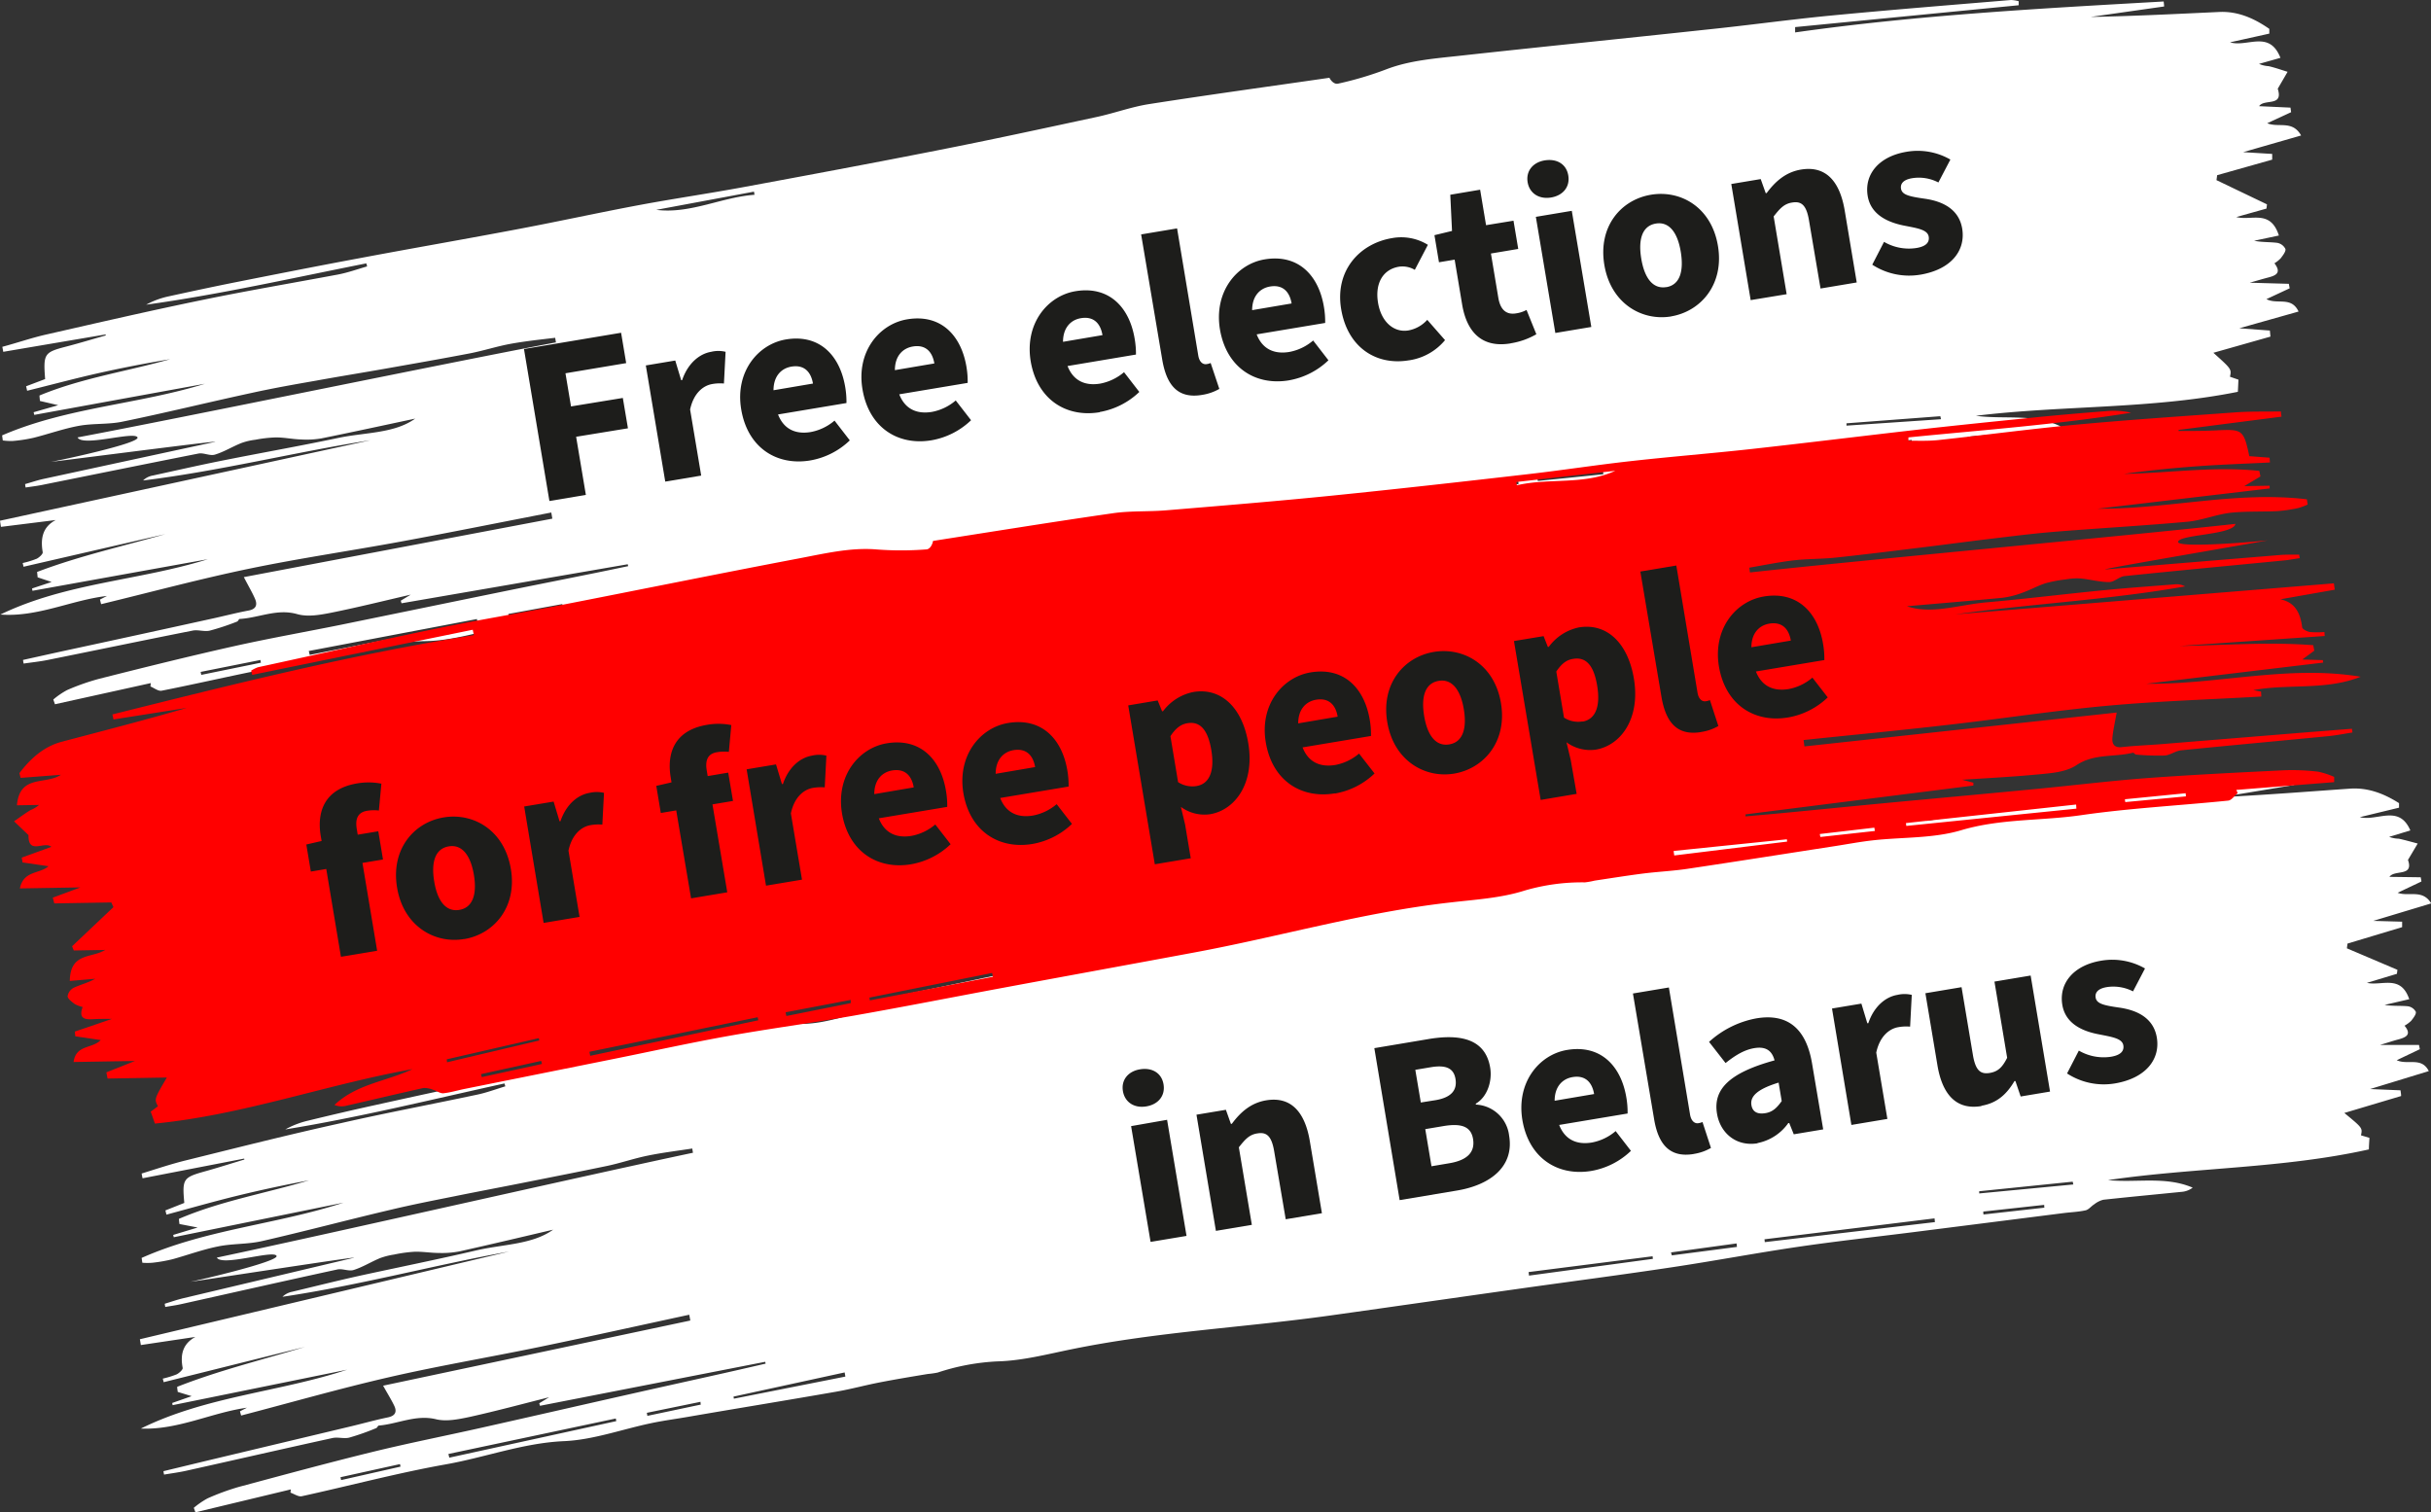
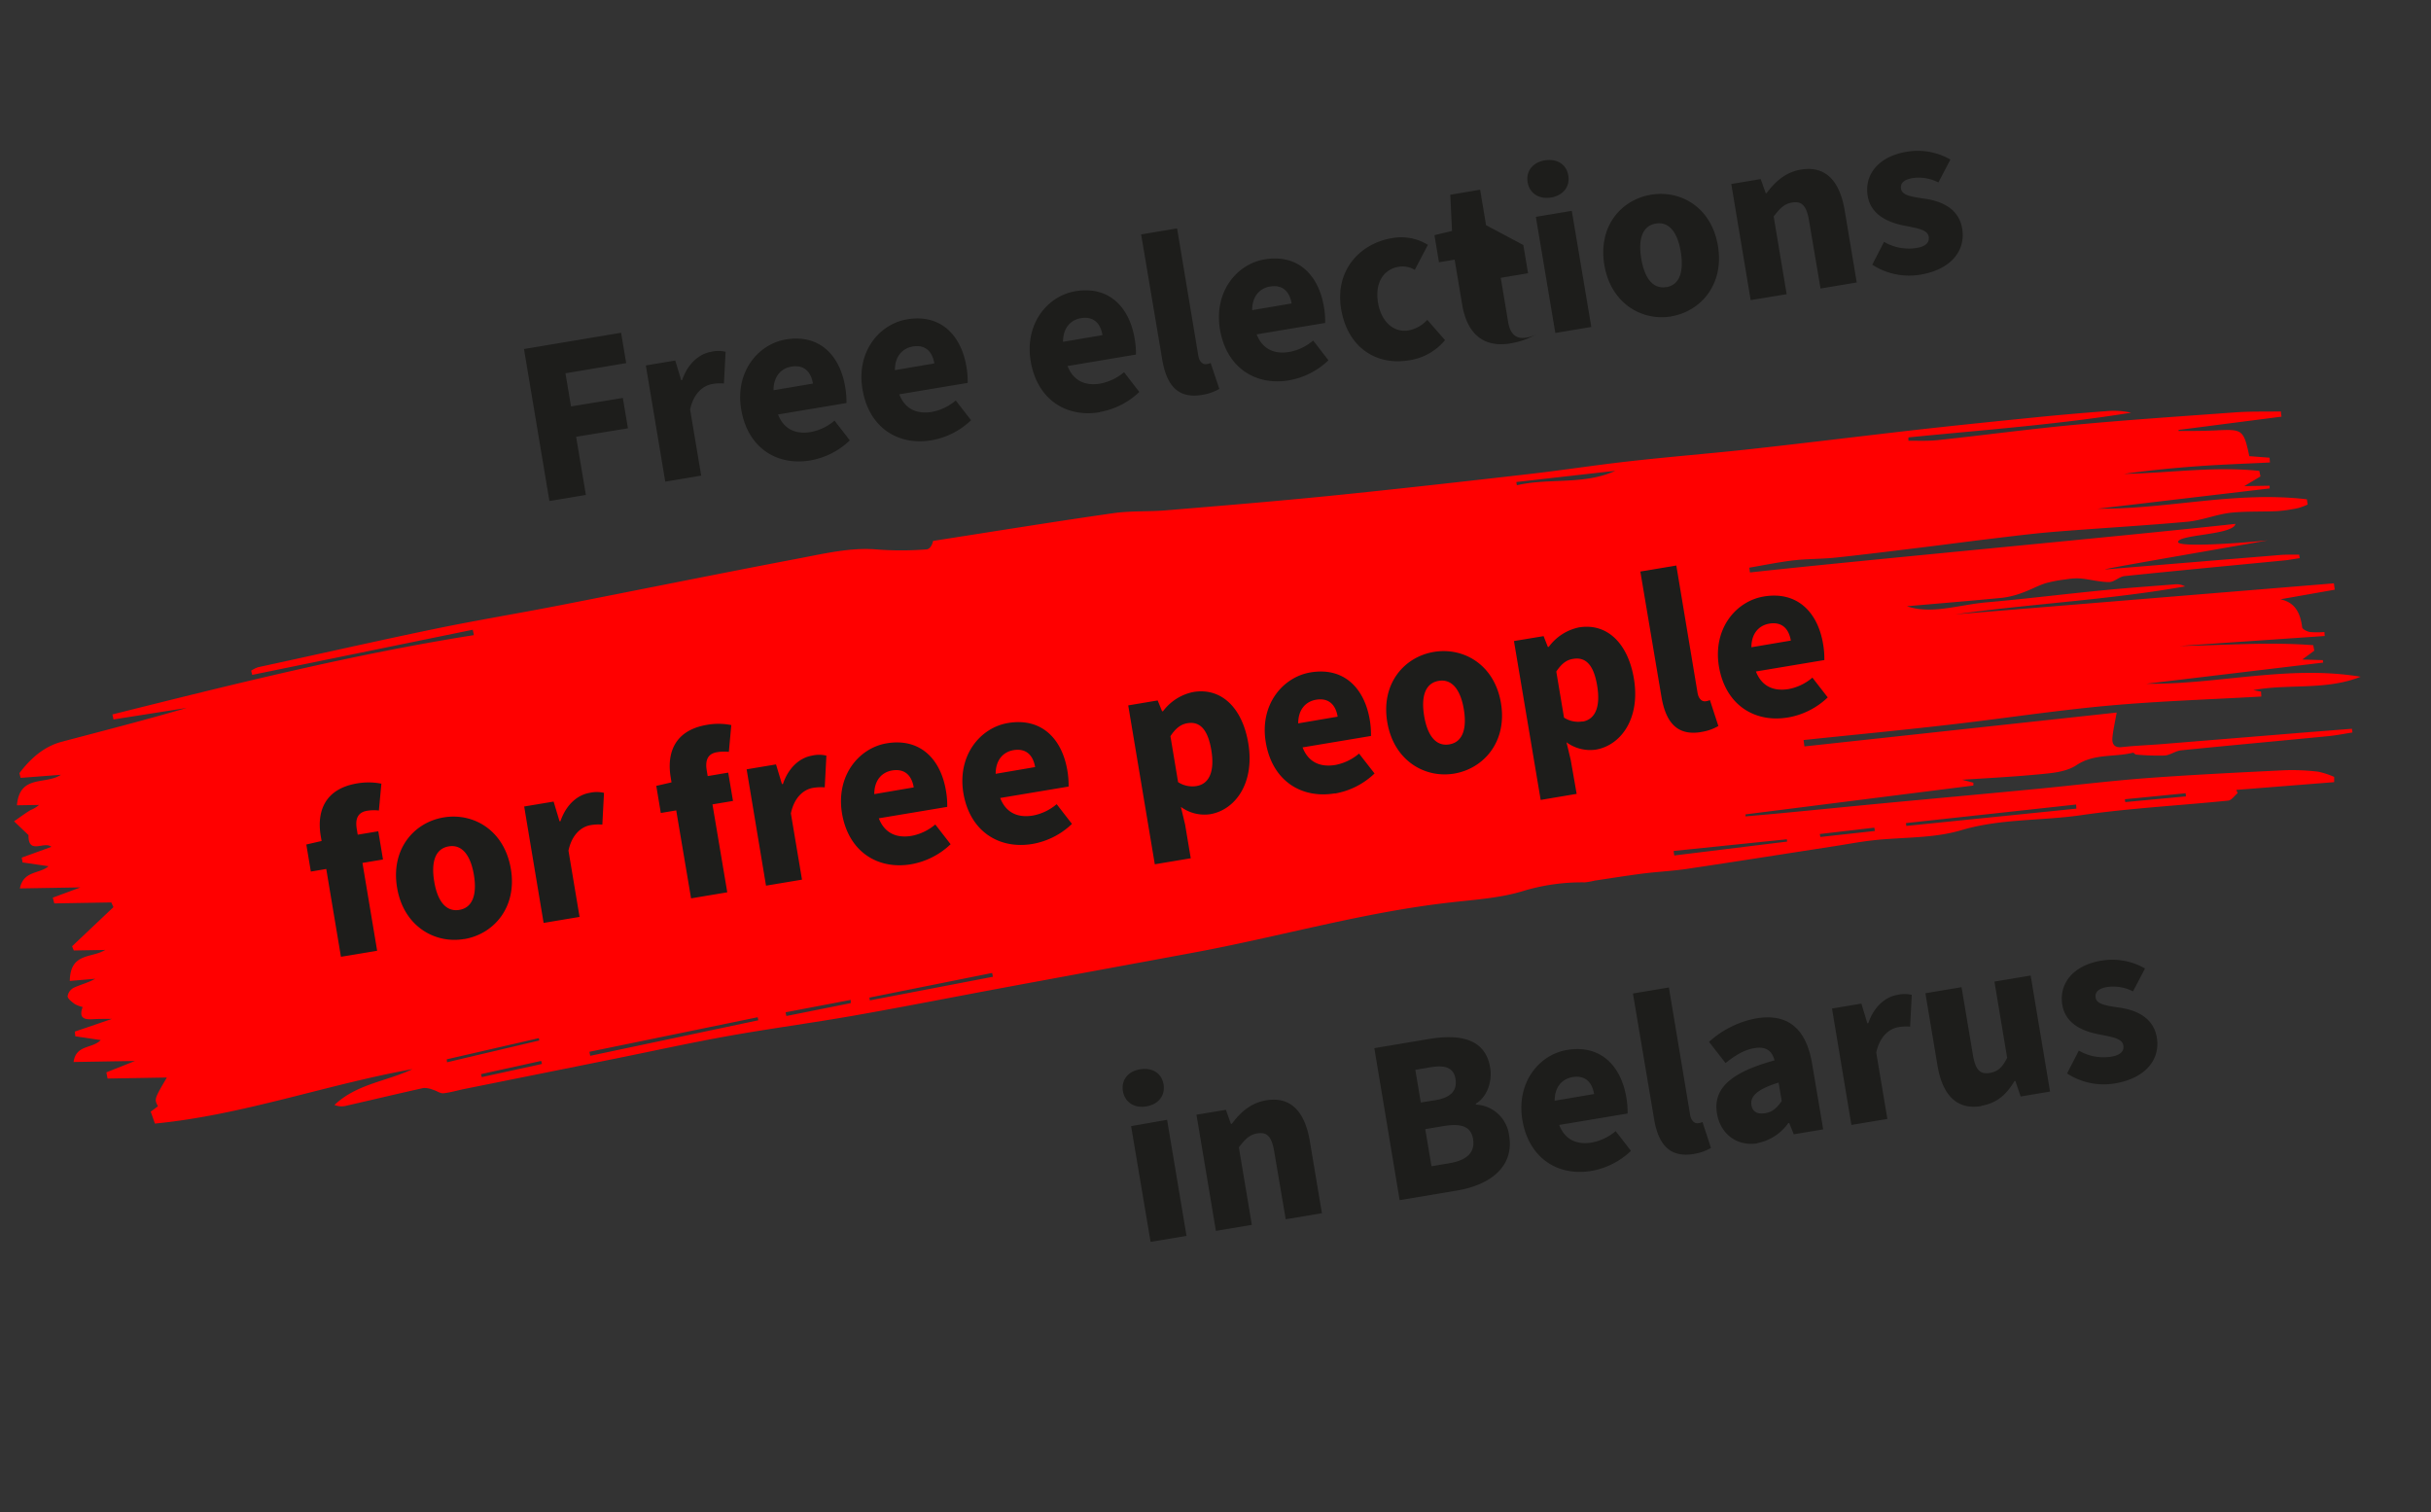
<svg xmlns="http://www.w3.org/2000/svg" viewBox="0 0 574.19 357.22">
  <rect x="0" y="0" width="574.19" height="357.22" fill="#333333" stroke="none" />
  <defs>
    <style>.cls-1{fill:none;}.cls-2{clip-path:url(#clip-path);}.cls-3{fill:#fff;}.cls-4{fill:red;}.cls-5{fill:#1d1d1b;}</style>
    <clipPath id="clip-path">
      <rect class="cls-1" width="574.19" height="357.22" />
    </clipPath>
  </defs>
  <title>EPDE_Banner_Belarus_640x360</title>
  <g id="Ebene_2" data-name="Ebene 2">
    <g id="Ebene_1-2" data-name="Ebene 1">
      <g class="cls-2">
-         <path class="cls-3" d="M132.82,142.69l.07.69-12.71,2.4c0-.25-.07-.51-.1-.76l12.74-2.33M47.54,159.41l-.15-.7,14.13-2.82c0,.21.07.42.11.64l-14.09,2.88m404-55.49c0,.23,0,.47.05.7l-14.46,1.22c0-.24,0-.48-.05-.72l14.46-1.2m-88.3,9.68-.18-.71,15.55-1.73.09.86-15.46,1.58M458.3,98.31l.15.71-22.32,1.52,0-.55,22.2-1.68M167,136.47c.06.34.12.68.17,1l-26.44,4.65-.09-.52L167,136.47m-12-86.9,23.09-4.3.12.74c-7.83.57-15.14,4.56-23.21,3.56m174.28,68-.09-.88,29.42-3,.06.65-29.39,3.22M73.15,154.69c-.07-.31-.14-.62-.22-.92l39.73-7.55c0,.22.07.43.1.65l-39.61,7.82m312.09-43.64-.06-.71,40.34-3.92c0,.31.05.62.08.93l-40.36,3.7M8.09,98,48.4,90.65C32.6,95.54,15.86,96.2.5,102.84c.05.4.11.8.16,1.2a13.66,13.66,0,0,0,2.38.12,34.77,34.77,0,0,0,4.89-.75c3.59-.9,7.11-2.17,10.73-2.83,3.4-.62,7-.28,10.36-1C39.19,97.49,49.29,95,59.44,92.81c5-1.1,10.07-2,15.12-2.88,5.48-1,11-1.88,16.46-2.85,6.67-1.18,13.34-2.34,20-3.62,3.22-.63,6.37-1.66,9.6-2.25,3.48-.63,7-1,10.51-1.42l.18,1.09C107,85.45,43,98.68,18.32,103.32c1.18,2.31,13.47-1.55,14.16,0,.61,1.4-18.57,5.47-20.28,5.74-2.93.46,41.44-5.31,38.53-4.68q-20.2,4.36-40.4,8.73c-1.48.32-2.93.82-4.39,1.23,0,.27.07.54.11.81,1.23-.19,2.47-.33,3.7-.57,12.37-2.49,24.73-5,37.12-7.45,1.24-.24,2.69.61,3.87.26,2.14-.64,4.12-1.88,6.21-2.72a14.91,14.91,0,0,1,3.37-.8,30,30,0,0,1,4.9-.55c1.93,0,3.86.42,5.79.48a20.84,20.84,0,0,0,4.87-.24c7.7-1.56,15.38-3.23,22.19-4.68-5,3.56-11.8,3.21-18.22,4.57-9.21,1.94-18.48,3.57-27.72,5.42-5.33,1.07-10.64,2.28-16,3.45a4.35,4.35,0,0,0-2.33,1.17c18.07-2.22,35.77-6.67,53.75-9.52L0,123c.07.48.15,1,.22,1.45l12.94-1.61c-3.06,1.61-3.64,4.28-3.07,7.6.07.42-.85,1.27-1.45,1.55a21.39,21.39,0,0,1-3.28,1c.07.29.14.59.2.88l33.5-7.71c-10.14,2.9-20.42,5.17-30.3,8.94.05.42.09.84.13,1.27l3.3,1.1L7.57,139l.1.55,41.42-7.46c-16.19,5.07-33.37,5.52-49,13.07,8.81.67,16.82-3.44,25.18-4.39l-1.66.85c.09.36.18.73.28,1.09,11.75-2.84,23.44-6,35.26-8.44s23.72-4.17,35.56-6.35,23.67-4.57,35.5-6.86l.25,1.45L57.59,136.32c1.17,2.25,2,3.64,2.64,5.12s.21,2.45-1.51,2.77c-3,.56-6,1.36-9,2Q32.5,150,15.28,153.71c-3.28.71-6.56,1.45-9.83,2.17,0,.28.09.57.13.86,1.89-.28,3.8-.47,5.67-.85,11.43-2.3,22.83-4.68,34.26-6.94,1.31-.26,2.78.32,4.07,0A57,57,0,0,0,56,146.82c.25-.09.4-.61.62-.62,4.52-.25,8.81-2.5,13.58-1.14,2.45.7,5.33.2,7.92-.31,6.44-1.29,12.81-2.89,18.9-4.29l-2.34,1.41c0,.21.11.42.16.63l53.44-9.22c0,.15.07.3.1.45-3.24.67-6.48,1.36-9.72,2-7.12,1.44-14.25,2.85-21.38,4.31-12.18,2.49-24.35,5-36.53,7.49-8.56,1.74-17.17,3.24-25.7,5.16-10.61,2.38-21.16,5-31.71,7.67A53.85,53.85,0,0,0,15.85,163a18.67,18.67,0,0,0-3.26,2.23l.39,1.12,22.64-5-.09.8c.88.35,1.84,1.15,2.64,1,11.44-2.25,22.79-5.07,34.28-6.85,9.34-1.44,18.33-4.72,28-4.86,6.92-.1,13.79-2.52,20.7-3.81,2.94-.56,5.92-.89,8.88-1.32,11.68-1.69,23.36-3.35,35-5.11,3.43-.52,6.82-1.38,10.25-2,3.81-.66,7.65-1.19,11.47-1.76a19.43,19.43,0,0,0,2.31-.28,50.19,50.19,0,0,1,14.2-2.33c5.91,0,11.85-1.41,17.74-2.48,20.27-3.68,40.83-4.07,61.22-6.42,15.12-1.74,30.23-3.54,45.35-5.29,11.91-1.37,23.84-2.62,35.74-4.11,10-1.24,19.89-2.9,29.86-4.12,9-1.09,18-1.84,27.05-2.75l35.86-3.62c1.73-.18,3.5-.18,5.2-.52.75-.15,1.37-1,2.09-1.44a5.48,5.48,0,0,1,2.14-1c6.16-.51,12.33-.91,18.5-1.37a4.64,4.64,0,0,0,2.69-1c-6.44-3.1-13.37-1.58-20-2.5,20.56-2.5,41.38-1.54,61.87-5.66.05-.94.09-1.8.14-2.87l-2-.69c.37-1.81.37-1.81-3.92-5.66l13.48-3.82c-.05-.47-.09-.95-.14-1.43l-7.22-.54,14-3.95c-1.72-3.66-5-1.58-7.59-2.93l5.49-2.56c-.07-.35-.13-.71-.2-1.06l-9.24-.26c1.94-.55,3.17-.92,4.41-1.24,1.76-.46,3.17-1.09,1.43-3.35A7.27,7.27,0,0,0,538.7,61c.5-.67,1.26-1.62,1.1-2.2a2.67,2.67,0,0,0-1.95-1.44c-1.78-.22-3.61-.11-5.44-.49l5.85-1.24c-2-6.24-6.47-3.43-10.06-4.36l7.13-2,.12-1-11.93-5.72c.06-.39.11-.78.16-1.17l13-3.67c0-.45,0-.9,0-1.35l-6.86-.42L543.51,32c-2.06-3.68-5.33-1.77-8-2.89l5.64-2.61-.15-1.08-7.41-.34c1.2-1.82,5.81.23,4.4-4.12l2.33-4c-1.49-.45-3-1-4.48-1.33a6.68,6.68,0,0,1-2.27-.54l5.06-1.43C536,7,530.82,11.22,526.72,10L536,7.94l0-1.12c-3.52-2.45-7.31-4.15-11.66-4C514.16,3.29,504,3.81,493.8,4l17.35-2.47c0-.39-.07-.79-.1-1.18C482,2,453,3.55,424,7.66L424,6.4,476.8,1.24c0-.32,0-.64,0-.95A7.57,7.57,0,0,0,475,0c-14.2,1.19-28.41,2.32-42.59,3.68C422.57,4.63,412.78,6,403,7,383.8,9.07,364.61,11,345.45,13.1c-6.05.68-12.34,1.09-18,3.27A81.06,81.06,0,0,1,316,19.77c-.69.15-1.53-.46-2-1.4-14.2,2.06-28.42,4-42.6,6.22-4.11.64-8.1,2.11-12.18,3-12.72,2.74-25.44,5.5-38.2,8-15.23,3-30.49,5.85-45.76,8.67-8.1,1.49-16.25,2.68-24.35,4.19-9.35,1.75-18.65,3.79-28,5.56C110.24,56.42,97.53,58.61,84.85,61c-9.63,1.79-19.24,3.69-28.86,5.6-5.33,1.06-10.65,2.2-16,3.37a19.57,19.57,0,0,0-5.47,2c17.47-2.42,34.69-6.33,52-9.76.07.24.13.48.19.72-2.28.65-4.54,1.47-6.85,1.91-10.68,2-21.4,3.81-32,6-12.36,2.54-24.67,5.38-37,8.19C7.39,79.82,4,81,.55,81.92L.77,83.1,24.93,79a1.55,1.55,0,0,1,.05.23c-3.08.87-6.14,1.8-9.24,2.61-5.3,1.37-5.54,1.68-5.08,7.7L6.17,91.24l.24,1.06C12,90.92,17.5,89.44,23.08,88.18s11.39-2.38,17.13-3.34c-10.29,2.91-20.93,4.45-30.88,8.58,0,.43.07.86.11,1.29l4.31,1L7.94,97.37l.15.59" />
-         <path class="cls-3" d="M165.46,331.12c0,.22,0,.43.08.65l-12.65,2.67c0-.24-.07-.48-.11-.72l12.68-2.6M80.57,349.6l-.15-.67,14.06-3.1.12.6-14,3.17m402.23-65c0,.22,0,.44.05.66l-14.4,1.61-.05-.69,14.4-1.58M394.87,296.5c-.06-.23-.12-.45-.19-.67l15.49-2.12.09.82-15.39,2m94.69-17.41.15.66-22.23,2.12,0-.52,22.11-2.26M199.5,324.16c.06.33.11.65.17,1l-26.33,5.22-.09-.49,26.25-5.71m-12.28-82.41,23-4.78.12.7c-7.8.77-15.07,4.8-23.11,4.08m173.9,59.54c0-.28-.06-.56-.08-.84l29.29-3.73c0,.21.05.41.07.61Zm-255,43c-.08-.29-.15-.58-.22-.87l39.54-8.38.11.62-39.43,8.63M416.83,293.4c0-.22-.05-.45-.07-.67l40.17-4.94.09.88-40.19,4.73M41,292.25l40.13-8.17c-15.72,5.14-32.4,6.26-47.68,13.05.06.38.12.76.17,1.14a14.57,14.57,0,0,0,2.38,0,36.35,36.35,0,0,0,4.86-.86c3.57-1,7.07-2.28,10.68-3,3.39-.69,6.95-.48,10.32-1.25,10.12-2.31,20.17-5,30.28-7.37,5-1.2,10-2.18,15.06-3.19,5.45-1.11,10.92-2.13,16.38-3.22,6.64-1.32,13.28-2.62,19.9-4,3.21-.69,6.34-1.77,9.55-2.42,3.47-.71,7-1.13,10.48-1.67.05.34.11.69.17,1-24.16,5.08-87.94,19.61-112.46,24.76,1.18,2.17,13.41-1.88,14.1-.4.62,1.32-18.47,5.78-20.18,6.08-2.92.53,41.27-6.3,38.37-5.62q-20.11,4.77-40.22,9.54c-1.47.35-2.91.86-4.37,1.3,0,.25.08.51.11.76,1.23-.21,2.47-.38,3.69-.65,12.31-2.74,24.62-5.53,36.95-8.2,1.23-.27,2.69.49,3.86.12,2.13-.67,4.09-1.91,6.18-2.78a16.48,16.48,0,0,1,3.35-.86,32.35,32.35,0,0,1,4.88-.67c1.92-.05,3.84.29,5.77.29a21.81,21.81,0,0,0,4.85-.38c7.67-1.71,15.31-3.53,22.09-5.12-4.95,3.54-11.75,3.41-18.13,4.89-9.17,2.14-18.4,4-27.6,6-5.31,1.18-10.59,2.5-15.88,3.77a4.55,4.55,0,0,0-2.32,1.19c18-2.67,35.62-7.43,53.52-10.69l-87.2,20.72c.08.45.15.91.23,1.37l12.88-1.92c-3,1.63-3.6,4.19-3,7.33.07.4-.84,1.23-1.44,1.52a22.47,22.47,0,0,1-3.26,1l.21.84L72,318.16c-10.09,3.06-20.33,5.54-30.15,9.42,0,.4.09.8.13,1.2l3.29,1-4.59,1.61.09.52L82,323.53c-16.1,5.31-33.22,6.25-48.74,13.91,8.78.37,16.74-3.78,25.07-4.93l-1.65.85c.09.35.18.69.28,1,11.69-3.05,23.33-6.39,35.1-9.09s23.61-4.68,35.4-7.12,23.56-5.06,35.34-7.6c.09.46.17.92.25,1.37L90.49,327.31c1.17,2.1,2,3.4,2.65,4.79s.22,2.33-1.49,2.69c-3,.62-6,1.47-9,2.18L48.4,345.14l-9.78,2.36c0,.27.09.54.13.81,1.89-.32,3.79-.56,5.65-1,11.37-2.53,22.73-5.14,34.11-7.63,1.3-.29,2.76.22,4-.11a57,57,0,0,0,6.35-2.24c.24-.09.4-.59.61-.6,4.5-.38,8.77-2.65,13.53-1.49,2.44.59,5.31,0,7.89-.54,6.41-1.42,12.75-3.14,18.81-4.66l-2.33,1.42c.06.2.11.4.17.6l53.2-10.39.1.43c-3.22.74-6.44,1.49-9.67,2.21-7.09,1.59-14.19,3.15-21.28,4.75-12.13,2.73-24.24,5.51-36.37,8.23-8.52,1.91-17.1,3.6-25.59,5.68-10.55,2.59-21,5.43-31.56,8.26A57.11,57.11,0,0,0,49,353.94a20.17,20.17,0,0,0-3.23,2.22l.39,1.06,22.53-5.41-.09.76c.89.31,1.85,1,2.64.86,11.38-2.49,22.68-5.51,34.13-7.55,9.3-1.65,18.24-5.05,27.85-5.47,6.88-.3,13.72-2.81,20.6-4.25,2.93-.62,5.9-1,8.85-1.52,11.62-2,23.25-3.89,34.87-5.92,3.42-.59,6.79-1.52,10.2-2.18,3.8-.74,7.62-1.37,11.43-2a19.59,19.59,0,0,0,2.3-.33,52.54,52.54,0,0,1,14.13-2.64c5.89-.15,11.81-1.71,17.67-2.9,20.18-4.12,40.66-5.1,61-7.95,15.06-2.11,30.11-4.28,45.17-6.4,11.86-1.67,23.74-3.21,35.59-5,9.92-1.49,19.8-3.36,29.73-4.82,9-1.32,18-2.3,26.93-3.43q17.86-2.26,35.72-4.53c1.73-.22,3.48-.27,5.18-.65.75-.16,1.36-1,2.07-1.43a5.71,5.71,0,0,1,2.13-1.07c6.14-.67,12.29-1.24,18.43-1.86a4.9,4.9,0,0,0,2.68-1c-6.43-2.76-13.33-1.1-20-1.78,20.48-3,41.22-2.71,61.62-7.25,0-.89.08-1.71.13-2.73l-2-.6c.37-1.74.37-1.74-3.93-5.28l13.41-4c0-.45-.09-.9-.14-1.35l-7.19-.3L573.67,253c-1.73-3.44-5-1.36-7.57-2.57l5.45-2.6c-.06-.34-.13-.67-.19-1l-9.22,0c1.94-.59,3.16-1,4.39-1.32,1.76-.49,3.16-1.13,1.41-3.23a7.88,7.88,0,0,0,1.57-1.16c.5-.65,1.25-1.58,1.09-2.13a2.53,2.53,0,0,0-1.94-1.31c-1.79-.16-3.6,0-5.43-.31l5.82-1.35c-2-5.89-6.46-3.08-10-3.86l7.09-2.14.12-.94L554.32,224l.15-1.12,12.9-3.88c0-.43,0-.86,0-1.29l-6.83-.19,13.7-4.13c-2.06-3.44-5.32-1.53-7.93-2.51l5.61-2.66c0-.34-.11-.68-.16-1l-7.38-.1c1.19-1.77,5.79.05,4.37-4l2.3-3.87c-1.49-.39-3-.83-4.47-1.14a7,7,0,0,1-2.27-.44l5-1.52c-2.68-6.23-7.84-2.09-11.93-3.13l9.26-2.24,0-1.07c-3.52-2.23-7.3-3.73-11.64-3.42-10.12.71-20.25,1.51-30.41,2l17.27-2.87c0-.37-.07-.75-.1-1.12-28.94,2.43-57.87,4.81-86.65,9.59,0-.4-.07-.8-.1-1.2l52.64-6.5,0-.91a8.56,8.56,0,0,0-1.79-.21c-14.15,1.57-28.3,3.07-42.43,4.79-9.77,1.19-19.52,2.75-29.29,4-19.09,2.53-38.2,4.9-57.28,7.52-6,.82-12.29,1.41-17.89,3.65a83.62,83.62,0,0,1-11.41,3.58,2.07,2.07,0,0,1-2-1.27c-14.14,2.39-28.29,4.68-42.41,7.21-4.09.73-8.06,2.25-12.12,3.21-12.67,3-25.33,6-38,8.79-15.16,3.33-30.36,6.49-45.55,9.63-8.07,1.67-16.18,3-24.25,4.72-9.3,1.95-18.56,4.18-27.87,6.14-12.62,2.65-25.27,5.13-37.89,7.76-9.59,2-19.16,4.09-28.73,6.2q-8,1.76-15.9,3.69a20.77,20.77,0,0,0-5.45,2.09c17.4-2.83,34.55-7.07,51.77-10.86.06.23.13.45.19.68-2.27.69-4.52,1.54-6.82,2-10.63,2.26-21.3,4.26-31.89,6.67C68.21,268,56,271.1,43.7,274.14c-3.45.86-6.84,2-10.25,3.06.07.37.14.74.22,1.12l24-4.65.06.22c-3.07.92-6.12,1.9-9.2,2.76-5.28,1.47-5.52,1.77-5,7.49l-4.46,1.77.24,1c5.53-1.49,11-3.06,16.59-4.43S67.25,279.88,73,278.8c-10.24,3.07-20.83,4.86-30.73,9.1,0,.4.07.81.11,1.22l4.3.83-5.78,1.75.15.55" />
        <path class="cls-4" d="M429.84,197c0,.23.09.46.13.7l12.86-1.42-.12-.78L429.84,197m86.46-8.89-.06-.74-14.34,1.42c0,.22.05.45.08.67l14.32-1.35m-402.66,65.6c0,.24.1.47.16.71l14.19-3.1c0-.25-.11-.49-.16-.73l-14.19,3.12m87.3-16.77,0-.76-15.38,2.93c.06.3.11.59.17.88l15.24-3.05m-95.45,13.24.06.74,21.8-5.15-.12-.55-21.74,5M395.32,201c0,.36.09.71.13,1.07l26.66-3.28-.06-.54Zm-13.8-89.79-23.35,2.64c0,.25.07.51.11.77,7.65-1.78,15.81,0,23.24-3.41m-147,119.51-.18-.9-29,5.82.12.66,29.07-5.58m255.9-39.68-.06-1-40.2,4.38.09.67,40.17-4.08M179.1,241c0-.24-.1-.48-.14-.72l-39.74,8.16c.06.32.12.63.19.95L179.1,241M536.19,115.36l-40.7,4.8c16.54.13,32.75-4.22,49.38-2.22.06.41.13.83.19,1.24a14.79,14.79,0,0,1-2.24.83,35.52,35.52,0,0,1-4.9.72c-3.69.18-7.43,0-11.08.39-3.45.41-6.76,1.8-10.2,2.12-10.35.94-20.73,1.51-31.09,2.35-5.11.41-10.21,1.06-15.31,1.67-5.52.66-11,1.41-16.57,2.08-6.72.82-13.44,1.67-20.18,2.38-3.26.34-6.58.26-9.84.64-3.51.41-7,1.14-10.48,1.73.06.38.11.75.16,1.13C437.88,132.5,503,126.5,528,123.74c-.45,2.64-13.34,2.49-13.54,4.25-.18,1.58,19.36-.11,21.07-.35,2.95-.42-41.19,7.1-38.22,6.86q20.6-1.71,41.19-3.4c1.51-.13,3-.07,4.56-.09,0,.27.09.55.13.83-1.23.18-2.46.42-3.7.54-12.56,1.22-25.13,2.4-37.69,3.7-1.25.13-2.4,1.4-3.62,1.41-2.24,0-4.49-.63-6.74-.85a14.79,14.79,0,0,0-3.45.21,31.45,31.45,0,0,0-4.85.92c-1.85.59-3.57,1.57-5.41,2.22A20.55,20.55,0,0,1,473,141.2c-7.81.75-15.65,1.39-22.59,2,5.81,2,12.23-.35,18.76-.92,9.38-.82,18.73-2,28.1-2.9,5.41-.53,10.84-.91,16.27-1.34a4.23,4.23,0,0,1,2.57.47c-17.93,3.19-36.17,4.07-54.2,6.6l89.34-7.32.21,1.5-12.85,2.27c3.4.69,4.73,3.16,5.15,6.62.06.45,1.18,1,1.84,1.11a21.7,21.7,0,0,0,3.42,0l.06.94-34.29,2.35c10.55-.15,21-1,31.59-.18l.24,1.3-2.83,2.08,4.87.15c0,.2,0,.39.07.58l-41.81,5c17,.2,33.54-4.49,50.66-1.66-8.23,3.29-17.09,1.61-25.36,3.17l1.83.34.06,1.17c-12.07.69-24.18,1.07-36.2,2.16S474,169.59,462,171s-24,2.54-36,3.8c.06.51.13,1,.19,1.51l73.76-8c-.46,2.57-.84,4.2-1,5.86s.51,2.5,2.24,2.3c3.05-.34,6.14-.45,9.2-.69l35.13-2.86,10-.78.12.88c-1.89.29-3.77.67-5.67.86-11.6,1.13-23.21,2.18-34.8,3.35-1.33.13-2.56,1.14-3.89,1.23a56.19,56.19,0,0,1-6.73-.22c-.26,0-.56-.49-.77-.44-4.4,1.1-9.16.15-13.33,2.94-2.14,1.42-5,1.79-7.67,2.05-6.53.65-13.1,1-19.33,1.39l2.65.7,0,.67-53.82,6.81,0,.48c3.3-.3,6.59-.58,9.88-.9,7.24-.69,14.48-1.42,21.72-2.11,12.37-1.17,24.75-2.29,37.13-3.48,8.7-.83,17.38-1.91,26.09-2.56,10.84-.8,21.71-1.32,32.58-1.86a52,52,0,0,1,7.88.35,19.2,19.2,0,0,1,3.76,1.23c0,.42,0,.83,0,1.24l-23.11,1.83c.11.25.21.5.32.76-.75.61-1.44,1.69-2.24,1.77-11.6,1.18-23.28,1.78-34.8,3.45-9.35,1.35-18.91.78-28.18,3.52-6.64,2-13.92,1.63-20.91,2.41-3,.33-5.92.89-8.88,1.35-11.66,1.8-23.32,3.65-35,5.39-3.43.51-6.93.67-10.38,1.1-3.84.49-7.66,1.11-11.49,1.68a18.35,18.35,0,0,1-2.29.41,48.24,48.24,0,0,0-14.26,1.94c-5.65,1.8-11.76,2.13-17.7,2.83C322,215.49,302.21,221.26,282,225c-15,2.79-30,5.52-44.94,8.3-11.8,2.19-23.57,4.52-35.39,6.6-9.9,1.74-19.88,3.06-29.77,4.83-8.93,1.6-17.79,3.56-26.68,5.35l-35.37,7.11c-1.71.34-3.4.87-5.13,1.05-.76.07-1.59-.59-2.41-.81A5.28,5.28,0,0,0,100,257c-6,1.33-12.06,2.78-18.1,4.16A4.51,4.51,0,0,1,79,261c5.26-5,12.33-5.56,18.44-8.47-20.4,3.67-40,10.83-60.85,12.87-.32-.92-.6-1.76-1-2.81l1.72-1.28c-.89-1.69-.89-1.69,2.1-6.79l-14,.24c-.1-.49-.19-1-.29-1.46l6.75-2.69-14.49.24c.58-4.15,4.36-3.07,6.41-5.18l-6-.89-.12-1.11,8.77-3c-2,0-3.3,0-4.58.08-1.82.08-3.35-.13-2.34-2.89a7.2,7.2,0,0,1-1.85-.69c-.67-.51-1.68-1.23-1.7-1.86a2.75,2.75,0,0,1,1.45-2c1.65-.76,3.43-1.19,5.07-2.12l-6,.52c.08-6.78,5.19-5.33,8.35-7.33l-7.41.13c-.13-.32-.26-.63-.4-1l9.76-9.24-.5-1.11-13.47.23c-.12-.45-.23-.9-.35-1.36L19,209.61l-14.31.24c.9-4.27,4.59-3.35,6.77-5.24l-6.16-.9c0-.38-.11-.75-.17-1.13l7-2.55c-1.67-1.45-5.48,2-5.4-2.77L3.32,194c1.3-.9,2.56-1.85,3.9-2.66a6.85,6.85,0,0,0,2-1.21L4,190.22c.63-7.38,6.81-4.78,10.38-7.21l-9.51.73c-.09-.37-.19-.75-.29-1.12,2.65-3.48,5.79-6.3,10-7.41,9.85-2.61,19.72-5.13,29.54-8l-17.32,2.73c-.08-.4-.16-.8-.25-1.19,28.27-7.06,56.53-14.17,85.38-18.73l-.27-1.27L59.57,159.41c-.08-.32-.17-.64-.25-1a7.81,7.81,0,0,1,1.64-.81c13.93-3,27.86-6.18,41.83-9.07,9.67-2,19.42-3.6,29.11-5.49,18.94-3.69,37.85-7.54,56.81-11.14,6-1.14,12.13-2.6,18.14-2.13a77,77,0,0,0,12,0c.71-.06,1.33-.92,1.53-2,14.18-2.21,28.35-4.51,42.56-6.55,4.12-.59,8.36-.33,12.53-.68,13-1.08,25.94-2.14,38.88-3.44,15.45-1.56,30.88-3.3,46.31-5.07,8.18-.93,16.33-2.2,24.52-3.11,9.45-1.06,18.95-1.81,28.41-2.85,12.82-1.42,25.61-3,38.43-4.47,9.74-1.1,19.49-2.09,29.25-3.07,5.41-.54,10.83-1,16.26-1.42a18.93,18.93,0,0,1,5.83.37c-17.42,2.82-35,4.08-52.6,5.84l0,.78c2.38,0,4.77.1,7.12-.16,10.8-1.16,21.57-2.61,32.39-3.62,12.57-1.17,25.17-2,37.77-2.92,3.55-.25,7.14-.15,10.7-.21,0,.41.09.82.14,1.23l-24.31,3.13a2.09,2.09,0,0,0,0,.25c3.2,0,6.41,0,9.6-.18,5.47-.22,5.8,0,7.11,6.13l4.79.36c0,.38.06.76.08,1.13-5.72.29-11.44.48-17.15.89s-11.59,1-17.36,1.81c10.69-.2,21.32-1.84,32-.71l.27,1.31-3.83,2.29,6-.1,0,.62" />
        <path class="cls-5" d="M499.51,255.92c7.45-1.25,10.76-5.83,9.92-10.84-.76-4.53-4.48-6.45-8.89-7.08-3.66-.52-5.32-.92-5.56-2.36-.2-1.21.61-2.14,2.59-2.47a10.17,10.17,0,0,1,6.24,1l2.83-5.41a15.51,15.51,0,0,0-10.39-1.83c-6.4,1.07-10,5.25-9.14,10.43.71,4.25,4.43,6.17,8.59,6.95,3.1.62,5.54.95,5.82,2.6.22,1.32-.58,2.31-2.9,2.7a11.64,11.64,0,0,1-7.61-1.45l-2.78,5.4a15.92,15.92,0,0,0,11.28,2.36M468,261.19c3.7-.62,6-2.76,7.81-5.84l.22,0,1.24,3.65,6.94-1.16-4.58-27.41-8.55,1.43,3,18c-1.15,2.29-2.18,3.25-4.11,3.58-2.2.36-3.38-.57-4-4.38l-2.66-15.88-8.54,1.43,2.84,17c1.14,6.83,4.39,10.66,10.4,9.65m-30.72,4.46,8.5-1.42-2.63-15.66c.83-3.88,3.09-5.62,5.13-6a10.57,10.57,0,0,1,2.87-.14l.39-7.5a7.33,7.33,0,0,0-3.4,0c-2.76.46-5.51,2.68-6.87,6.7l-.23,0-1.4-4.64-6.94,1.16ZM417,262.93c-1.88.32-3.05-.28-3.32-1.88-.32-1.93,1.08-3.7,6.42-5.33l.73,4.36c-1.1,1.55-2.12,2.57-3.83,2.85M415.13,270a11.64,11.64,0,0,0,7.26-4.73l.22,0,1.07,2.66,6.95-1.16L428,251.21c-1.44-8.6-6.07-11.85-13.13-10.67a22.68,22.68,0,0,0-11.2,5.56l3.9,5c2.5-2,4.58-3.15,6.78-3.52,2.82-.47,4.2.66,4.79,2.89-10.62,2.91-14.56,6.8-13.59,12.59.76,4.58,4.53,7.8,9.55,7M400,272.58a11.67,11.67,0,0,0,4.12-1.43l-2-6.12a3.75,3.75,0,0,1-1,.28c-.67.11-1.64-.3-1.94-2.06l-5-30-8.49,1.42,5,29.67c.95,5.73,3.52,9.22,9.37,8.24M367.2,260c0-3.29,1.8-5.17,4.22-5.58,3.09-.52,4.65,1.32,5.1,4Zm8.67,16.58a17.86,17.86,0,0,0,9.35-4.74l-3.61-4.67a12,12,0,0,1-5.62,2.7c-3.47.58-6.33-.58-7.72-4.15l16.16-2.7a20.71,20.71,0,0,0-.3-3.81c-1.25-7.44-6.07-12.53-14-11.2-6.56,1.09-12,7.62-10.56,16.5,1.53,9.16,8.48,13.38,16.31,12.07m-37.77-1.1-1.47-8.77,4.3-.72c4.25-.71,6.54.09,7,3.13s-1.38,4.93-5.57,5.64Zm-2.52-15.06-1.3-7.72,3.64-.61c3.53-.59,5.42.17,5.85,2.76s-.91,4.35-4.61,5Zm-5,23.06,13.57-2.27c7.77-1.3,13.52-5.61,12.29-12.94a8.3,8.3,0,0,0-7.87-7.36l0-.22c2.74-1.6,3.92-5.37,3.39-8.51-1.16-7-7.39-8-14.84-6.7l-12.52,2.1Zm-43.4,7.26,8.49-1.42L292.61,271c1.45-1.83,2.45-3,4.38-3.28,2.21-.37,3.39.62,4,4.43L303.68,288l8.55-1.43-2.85-17c-1.14-6.83-4.39-10.66-10.34-9.66-3.75.63-6.2,3-8.09,5.55l-.22,0-1.18-3.32-6.95,1.16Zm-16.43-29.4c2.81-.47,4.51-2.51,4.06-5.21s-2.71-4-5.53-3.55-4.51,2.51-4.06,5.16,2.72,4.08,5.53,3.6m1,32,8.49-1.42-4.59-27.41L267.16,266Z" />
        <path class="cls-5" d="M413.67,152.89c0-3.29,1.8-5.17,4.23-5.58,3.08-.52,4.64,1.32,5.09,4Zm8.67,16.58a17.93,17.93,0,0,0,9.36-4.74l-3.62-4.67a12,12,0,0,1-5.61,2.7c-3.48.58-6.34-.58-7.73-4.15l16.16-2.7a19.8,19.8,0,0,0-.3-3.81c-1.24-7.44-6.06-12.53-14-11.2C410,142,404.55,148.52,406,157.4c1.54,9.16,8.48,13.38,16.31,12.07m-20.57,3.44a11.56,11.56,0,0,0,4.13-1.42l-2-6.13a3.1,3.1,0,0,1-1,.28c-.66.11-1.64-.29-1.93-2.06l-5-30-8.5,1.42,5,29.67c1,5.74,3.53,9.22,9.37,8.24m-28-2.51a6.11,6.11,0,0,1-4.4-.9l-1.82-10.87c1.22-1.85,2.42-2.78,4-3,3-.51,4.85,1.51,5.65,6.31.93,5.57-.8,8.07-3.45,8.51m-9.89,18.5,8.5-1.43L371,179.53l-1-4.2a9.44,9.44,0,0,0,6.92,1.74c5.91-1,10.57-7.33,9-16.76-1.41-8.44-6.4-13.21-13-12.11a11.86,11.86,0,0,0-7.11,4.6l-.22,0-1-2.54-7,1.16Zm-21.58-13.12c-3.2.54-5.18-2.14-5.94-6.71s.23-7.75,3.43-8.29,5.19,2.2,5.94,6.72-.23,7.75-3.43,8.28m1.15,6.9c7-1.18,12.57-7.55,11.05-16.65s-8.85-13.26-15.85-12.09-12.53,7.49-11,16.59,8.87,13.31,15.81,12.15m-36.85-11.86c0-3.3,1.8-5.18,4.23-5.59,3.09-.51,4.64,1.32,5.09,4Zm8.67,16.57a17.89,17.89,0,0,0,9.36-4.74L321,178a12.07,12.07,0,0,1-5.61,2.69c-3.48.58-6.34-.58-7.73-4.15l16.16-2.7a20.52,20.52,0,0,0-.29-3.81c-1.25-7.44-6.07-12.53-14-11.2-6.56,1.1-12.05,7.63-10.56,16.5,1.53,9.16,8.47,13.38,16.3,12.07m-32.6-1.74a6.19,6.19,0,0,1-4.41-.91l-1.81-10.86c1.22-1.85,2.42-2.79,4-3.06,3-.5,4.84,1.52,5.65,6.31.93,5.57-.81,8.08-3.45,8.52m-9.89,18.49,8.49-1.42-1.33-7.94-1-4.2a9.38,9.38,0,0,0,6.92,1.73c5.9-1,10.57-7.32,9-16.75-1.41-8.44-6.41-13.22-13-12.11A11.84,11.84,0,0,0,274.7,168l-.22,0-1.05-2.55-6.95,1.17Zm-37.59-21.37c0-3.29,1.8-5.18,4.22-5.59,3.09-.51,4.64,1.32,5.1,4Zm8.67,16.57a17.86,17.86,0,0,0,9.35-4.74l-3.61-4.66a12.1,12.1,0,0,1-5.62,2.69c-3.47.58-6.33-.58-7.72-4.15l16.16-2.7a20.71,20.71,0,0,0-.3-3.81c-1.25-7.44-6.07-12.53-14-11.2-6.56,1.1-12,7.63-10.56,16.51,1.53,9.15,8.48,13.37,16.31,12.06m-37.35-11.77c0-3.3,1.8-5.18,4.22-5.59,3.09-.51,4.65,1.32,5.1,4Zm8.67,16.57a17.93,17.93,0,0,0,9.36-4.74l-3.62-4.66a12.1,12.1,0,0,1-5.62,2.69c-3.47.58-6.33-.58-7.72-4.15l16.16-2.7a19.85,19.85,0,0,0-.3-3.81c-1.24-7.44-6.06-12.53-14-11.2-6.56,1.1-12,7.63-10.56,16.5,1.54,9.16,8.48,13.38,16.31,12.07m-34.25,5.05,8.5-1.42-2.63-15.66c.83-3.88,3.09-5.62,5.13-6a11.44,11.44,0,0,1,2.87-.14l.39-7.49a7.17,7.17,0,0,0-3.4,0c-2.76.46-5.51,2.68-6.87,6.71l-.23,0-1.4-4.64-6.94,1.16Zm-17.7,3,8.55-1.43L168.28,190l4.85-.81L172,182.5l-4.85.82-.23-1.38c-.45-2.7.53-3.95,2.41-4.26a9.82,9.82,0,0,1,2.82-.08l.58-6.33a15.44,15.44,0,0,0-5.73-.06c-7.67,1.28-9.55,6.64-8.58,12.43l.19,1.16-3.6.83,1.07,6.4,3.64-.61ZM128.4,218l8.49-1.42-2.62-15.66c.83-3.88,3.09-5.62,5.13-6a10.57,10.57,0,0,1,2.87-.14l.39-7.5a7.33,7.33,0,0,0-3.4,0c-2.76.46-5.51,2.67-6.88,6.7l-.22,0-1.4-4.64-6.95,1.16Zm-19.9-3.08c-3.2.54-5.18-2.13-5.94-6.71s.23-7.75,3.43-8.29,5.18,2.2,5.94,6.72-.23,7.75-3.43,8.28m1.15,6.9c7-1.17,12.57-7.55,11-16.65s-8.85-13.26-15.86-12.09-12.52,7.49-11,16.59S102.7,223,109.65,221.8M80.53,226l8.55-1.43-3.47-20.74,4.85-.81-1.11-6.67-4.86.81-.23-1.38c-.45-2.7.53-3.94,2.41-4.26a9.84,9.84,0,0,1,2.82-.07l.59-6.34a15.72,15.72,0,0,0-5.74-.06c-7.67,1.29-9.55,6.65-8.58,12.44l.2,1.16-3.61.83,1.07,6.39,3.64-.61Z" />
-         <path class="cls-5" d="M453.54,64.89C461,63.64,464.3,59.06,463.46,54c-.76-4.52-4.48-6.45-8.89-7.07-3.66-.52-5.32-.92-5.56-2.36-.2-1.21.61-2.14,2.59-2.47a10,10,0,0,1,6.24,1l2.83-5.41a15.46,15.46,0,0,0-10.39-1.83c-6.4,1.07-10,5.24-9.14,10.43.71,4.24,4.43,6.17,8.59,7,3.1.61,5.54.94,5.82,2.6.22,1.32-.58,2.31-2.9,2.69A11.62,11.62,0,0,1,445,57.13l-2.78,5.39a15.93,15.93,0,0,0,11.28,2.37m-40,6L422,69.49l-3.07-18.37c1.45-1.83,2.45-3,4.38-3.28,2.21-.37,3.4.62,4,4.42L430,68.15l8.55-1.43-2.84-17c-1.15-6.84-4.4-10.66-10.35-9.66-3.75.63-6.19,3-8.09,5.55l-.22,0-1.18-3.31-6.95,1.16Zm-19.9-3.08c-3.2.54-5.18-2.14-5.94-6.71s.23-7.75,3.43-8.29S396.27,55,397,59.55s-.23,7.75-3.43,8.28m1.15,6.9c7-1.18,12.57-7.55,11.05-16.65S397,44.82,389.94,46s-12.52,7.48-11,16.58,8.86,13.32,15.81,12.16M366.36,46.65c2.81-.47,4.51-2.51,4.06-5.21s-2.72-4-5.53-3.56-4.51,2.52-4.07,5.16,2.72,4.08,5.54,3.61m1,32,8.5-1.42L371.25,49.8l-8.49,1.42Zm-10.53,2.44a17.55,17.55,0,0,0,6.05-2.14l-2.32-5.74a7.26,7.26,0,0,1-2.47.81c-2.05.35-3.67-.57-4.19-3.66l-1.75-10.48,6.45-1.08-1.12-6.67L351,53.19l-1.4-8.38L342.55,46l.41,8.55-4.15,1,1.07,6.4,3.7-.62,1.77,10.59c1.08,6.45,4.62,10.34,11.46,9.19m-24,4a13.58,13.58,0,0,0,8.5-4.77l-4.2-4.79a7.89,7.89,0,0,1-4.46,2.5c-3.36.56-6.39-1.94-7.16-6.51s1.12-7.9,4.93-8.54a5.73,5.73,0,0,1,3.75.74l3.09-5.91a12,12,0,0,0-8.49-1.58c-7.61,1.27-13.51,7.64-12,16.74s8.31,13.41,16,12.12M295.75,73.26c0-3.29,1.8-5.17,4.22-5.58,3.09-.52,4.65,1.32,5.1,4Zm8.67,16.58a17.86,17.86,0,0,0,9.35-4.74l-3.61-4.67a12,12,0,0,1-5.62,2.7c-3.47.58-6.33-.58-7.72-4.15L313,76.28a20.71,20.71,0,0,0-.3-3.81c-1.24-7.44-6.06-12.53-14-11.2-6.56,1.09-12,7.62-10.56,16.5,1.54,9.16,8.48,13.38,16.31,12.07m-20.57,3.44A11.63,11.63,0,0,0,288,91.86l-2.05-6.12a3.33,3.33,0,0,1-1,.27c-.66.11-1.64-.29-1.93-2.06l-5-30-8.49,1.42,5,29.67c1,5.74,3.52,9.22,9.37,8.24M251.08,80.74c0-3.29,1.8-5.18,4.22-5.58,3.09-.52,4.65,1.32,5.1,4Zm8.67,16.58a17.94,17.94,0,0,0,9.35-4.74l-3.61-4.67a12.12,12.12,0,0,1-5.62,2.7c-3.47.58-6.33-.59-7.72-4.15l16.16-2.71A20.55,20.55,0,0,0,268,80c-1.24-7.45-6.06-12.54-14-11.21-6.56,1.1-12,7.63-10.56,16.51,1.54,9.15,8.48,13.38,16.31,12.07m-48.38-9.94c0-3.29,1.8-5.17,4.23-5.58,3.09-.52,4.64,1.32,5.09,4ZM220,104a17.89,17.89,0,0,0,9.36-4.74l-3.62-4.67a12,12,0,0,1-5.61,2.7c-3.48.58-6.34-.58-7.73-4.15l16.16-2.7a20.52,20.52,0,0,0-.29-3.81c-1.25-7.44-6.07-12.53-14-11.2-6.56,1.09-12.05,7.62-10.56,16.5,1.53,9.16,8.47,13.38,16.3,12.07M182.7,92.18c0-3.29,1.8-5.17,4.22-5.58,3.09-.52,4.64,1.32,5.1,4Zm8.67,16.58a17.86,17.86,0,0,0,9.35-4.74l-3.61-4.67a12,12,0,0,1-5.62,2.7c-3.47.58-6.33-.58-7.72-4.15l16.16-2.7a20.65,20.65,0,0,0-.3-3.81c-1.25-7.45-6.07-12.53-14-11.21-6.56,1.1-12.05,7.63-10.56,16.51,1.53,9.16,8.48,13.38,16.31,12.07m-34.25,5,8.49-1.42L163,96.73c.83-3.88,3.09-5.62,5.13-6a10.5,10.5,0,0,1,2.86-.14l.39-7.49a7.17,7.17,0,0,0-3.4,0c-2.75.46-5.5,2.68-6.87,6.7l-.22,0-1.4-4.64-6.95,1.16Zm-27.36,4.58,8.61-1.44-2.3-13.73,12.24-2L147.11,94l-12.24,2-1.31-7.83,14.34-2.4-1.2-7.17-22.94,3.84Z" />
+         <path class="cls-5" d="M453.54,64.89C461,63.64,464.3,59.06,463.46,54c-.76-4.52-4.48-6.45-8.89-7.07-3.66-.52-5.32-.92-5.56-2.36-.2-1.21.61-2.14,2.59-2.47a10,10,0,0,1,6.24,1l2.83-5.41a15.46,15.46,0,0,0-10.39-1.83c-6.4,1.07-10,5.24-9.14,10.43.71,4.24,4.43,6.17,8.59,7,3.1.61,5.54.94,5.82,2.6.22,1.32-.58,2.31-2.9,2.69A11.62,11.62,0,0,1,445,57.13l-2.78,5.39a15.93,15.93,0,0,0,11.28,2.37m-40,6L422,69.49l-3.07-18.37c1.45-1.83,2.45-3,4.38-3.28,2.21-.37,3.4.62,4,4.42L430,68.15l8.55-1.43-2.84-17c-1.15-6.84-4.4-10.66-10.35-9.66-3.75.63-6.19,3-8.09,5.55l-.22,0-1.18-3.31-6.95,1.16Zm-19.9-3.08c-3.2.54-5.18-2.14-5.94-6.71s.23-7.75,3.43-8.29S396.27,55,397,59.55s-.23,7.75-3.43,8.28m1.15,6.9c7-1.18,12.57-7.55,11.05-16.65S397,44.82,389.94,46s-12.52,7.48-11,16.58,8.86,13.32,15.81,12.16M366.36,46.65c2.81-.47,4.51-2.51,4.06-5.21s-2.72-4-5.53-3.56-4.51,2.52-4.07,5.16,2.72,4.08,5.54,3.61m1,32,8.5-1.42L371.25,49.8l-8.49,1.42Zm-10.53,2.44a17.55,17.55,0,0,0,6.05-2.14a7.26,7.26,0,0,1-2.47.81c-2.05.35-3.67-.57-4.19-3.66l-1.75-10.48,6.45-1.08-1.12-6.67L351,53.19l-1.4-8.38L342.55,46l.41,8.55-4.15,1,1.07,6.4,3.7-.62,1.77,10.59c1.08,6.45,4.62,10.34,11.46,9.19m-24,4a13.58,13.58,0,0,0,8.5-4.77l-4.2-4.79a7.89,7.89,0,0,1-4.46,2.5c-3.36.56-6.39-1.94-7.16-6.51s1.12-7.9,4.93-8.54a5.73,5.73,0,0,1,3.75.74l3.09-5.91a12,12,0,0,0-8.49-1.58c-7.61,1.27-13.51,7.64-12,16.74s8.31,13.41,16,12.12M295.75,73.26c0-3.29,1.8-5.17,4.22-5.58,3.09-.52,4.65,1.32,5.1,4Zm8.67,16.58a17.86,17.86,0,0,0,9.35-4.74l-3.61-4.67a12,12,0,0,1-5.62,2.7c-3.47.58-6.33-.58-7.72-4.15L313,76.28a20.71,20.71,0,0,0-.3-3.81c-1.24-7.44-6.06-12.53-14-11.2-6.56,1.09-12,7.62-10.56,16.5,1.54,9.16,8.48,13.38,16.31,12.07m-20.57,3.44A11.63,11.63,0,0,0,288,91.86l-2.05-6.12a3.33,3.33,0,0,1-1,.27c-.66.11-1.64-.29-1.93-2.06l-5-30-8.49,1.42,5,29.67c1,5.74,3.52,9.22,9.37,8.24M251.08,80.74c0-3.29,1.8-5.18,4.22-5.58,3.09-.52,4.65,1.32,5.1,4Zm8.67,16.58a17.94,17.94,0,0,0,9.35-4.74l-3.61-4.67a12.12,12.12,0,0,1-5.62,2.7c-3.47.58-6.33-.59-7.72-4.15l16.16-2.71A20.55,20.55,0,0,0,268,80c-1.24-7.45-6.06-12.54-14-11.21-6.56,1.1-12,7.63-10.56,16.51,1.54,9.15,8.48,13.38,16.31,12.07m-48.38-9.94c0-3.29,1.8-5.17,4.23-5.58,3.09-.52,4.64,1.32,5.09,4ZM220,104a17.89,17.89,0,0,0,9.36-4.74l-3.62-4.67a12,12,0,0,1-5.61,2.7c-3.48.58-6.34-.58-7.73-4.15l16.16-2.7a20.52,20.52,0,0,0-.29-3.81c-1.25-7.44-6.07-12.53-14-11.2-6.56,1.09-12.05,7.62-10.56,16.5,1.53,9.16,8.47,13.38,16.3,12.07M182.7,92.18c0-3.29,1.8-5.17,4.22-5.58,3.09-.52,4.64,1.32,5.1,4Zm8.67,16.58a17.86,17.86,0,0,0,9.35-4.74l-3.61-4.67a12,12,0,0,1-5.62,2.7c-3.47.58-6.33-.58-7.72-4.15l16.16-2.7a20.65,20.65,0,0,0-.3-3.81c-1.25-7.45-6.07-12.53-14-11.21-6.56,1.1-12.05,7.63-10.56,16.51,1.53,9.16,8.48,13.38,16.31,12.07m-34.25,5,8.49-1.42L163,96.73c.83-3.88,3.09-5.62,5.13-6a10.5,10.5,0,0,1,2.86-.14l.39-7.49a7.17,7.17,0,0,0-3.4,0c-2.75.46-5.5,2.68-6.87,6.7l-.22,0-1.4-4.64-6.95,1.16Zm-27.36,4.58,8.61-1.44-2.3-13.73,12.24-2L147.11,94l-12.24,2-1.31-7.83,14.34-2.4-1.2-7.17-22.94,3.84Z" />
      </g>
    </g>
  </g>
</svg>